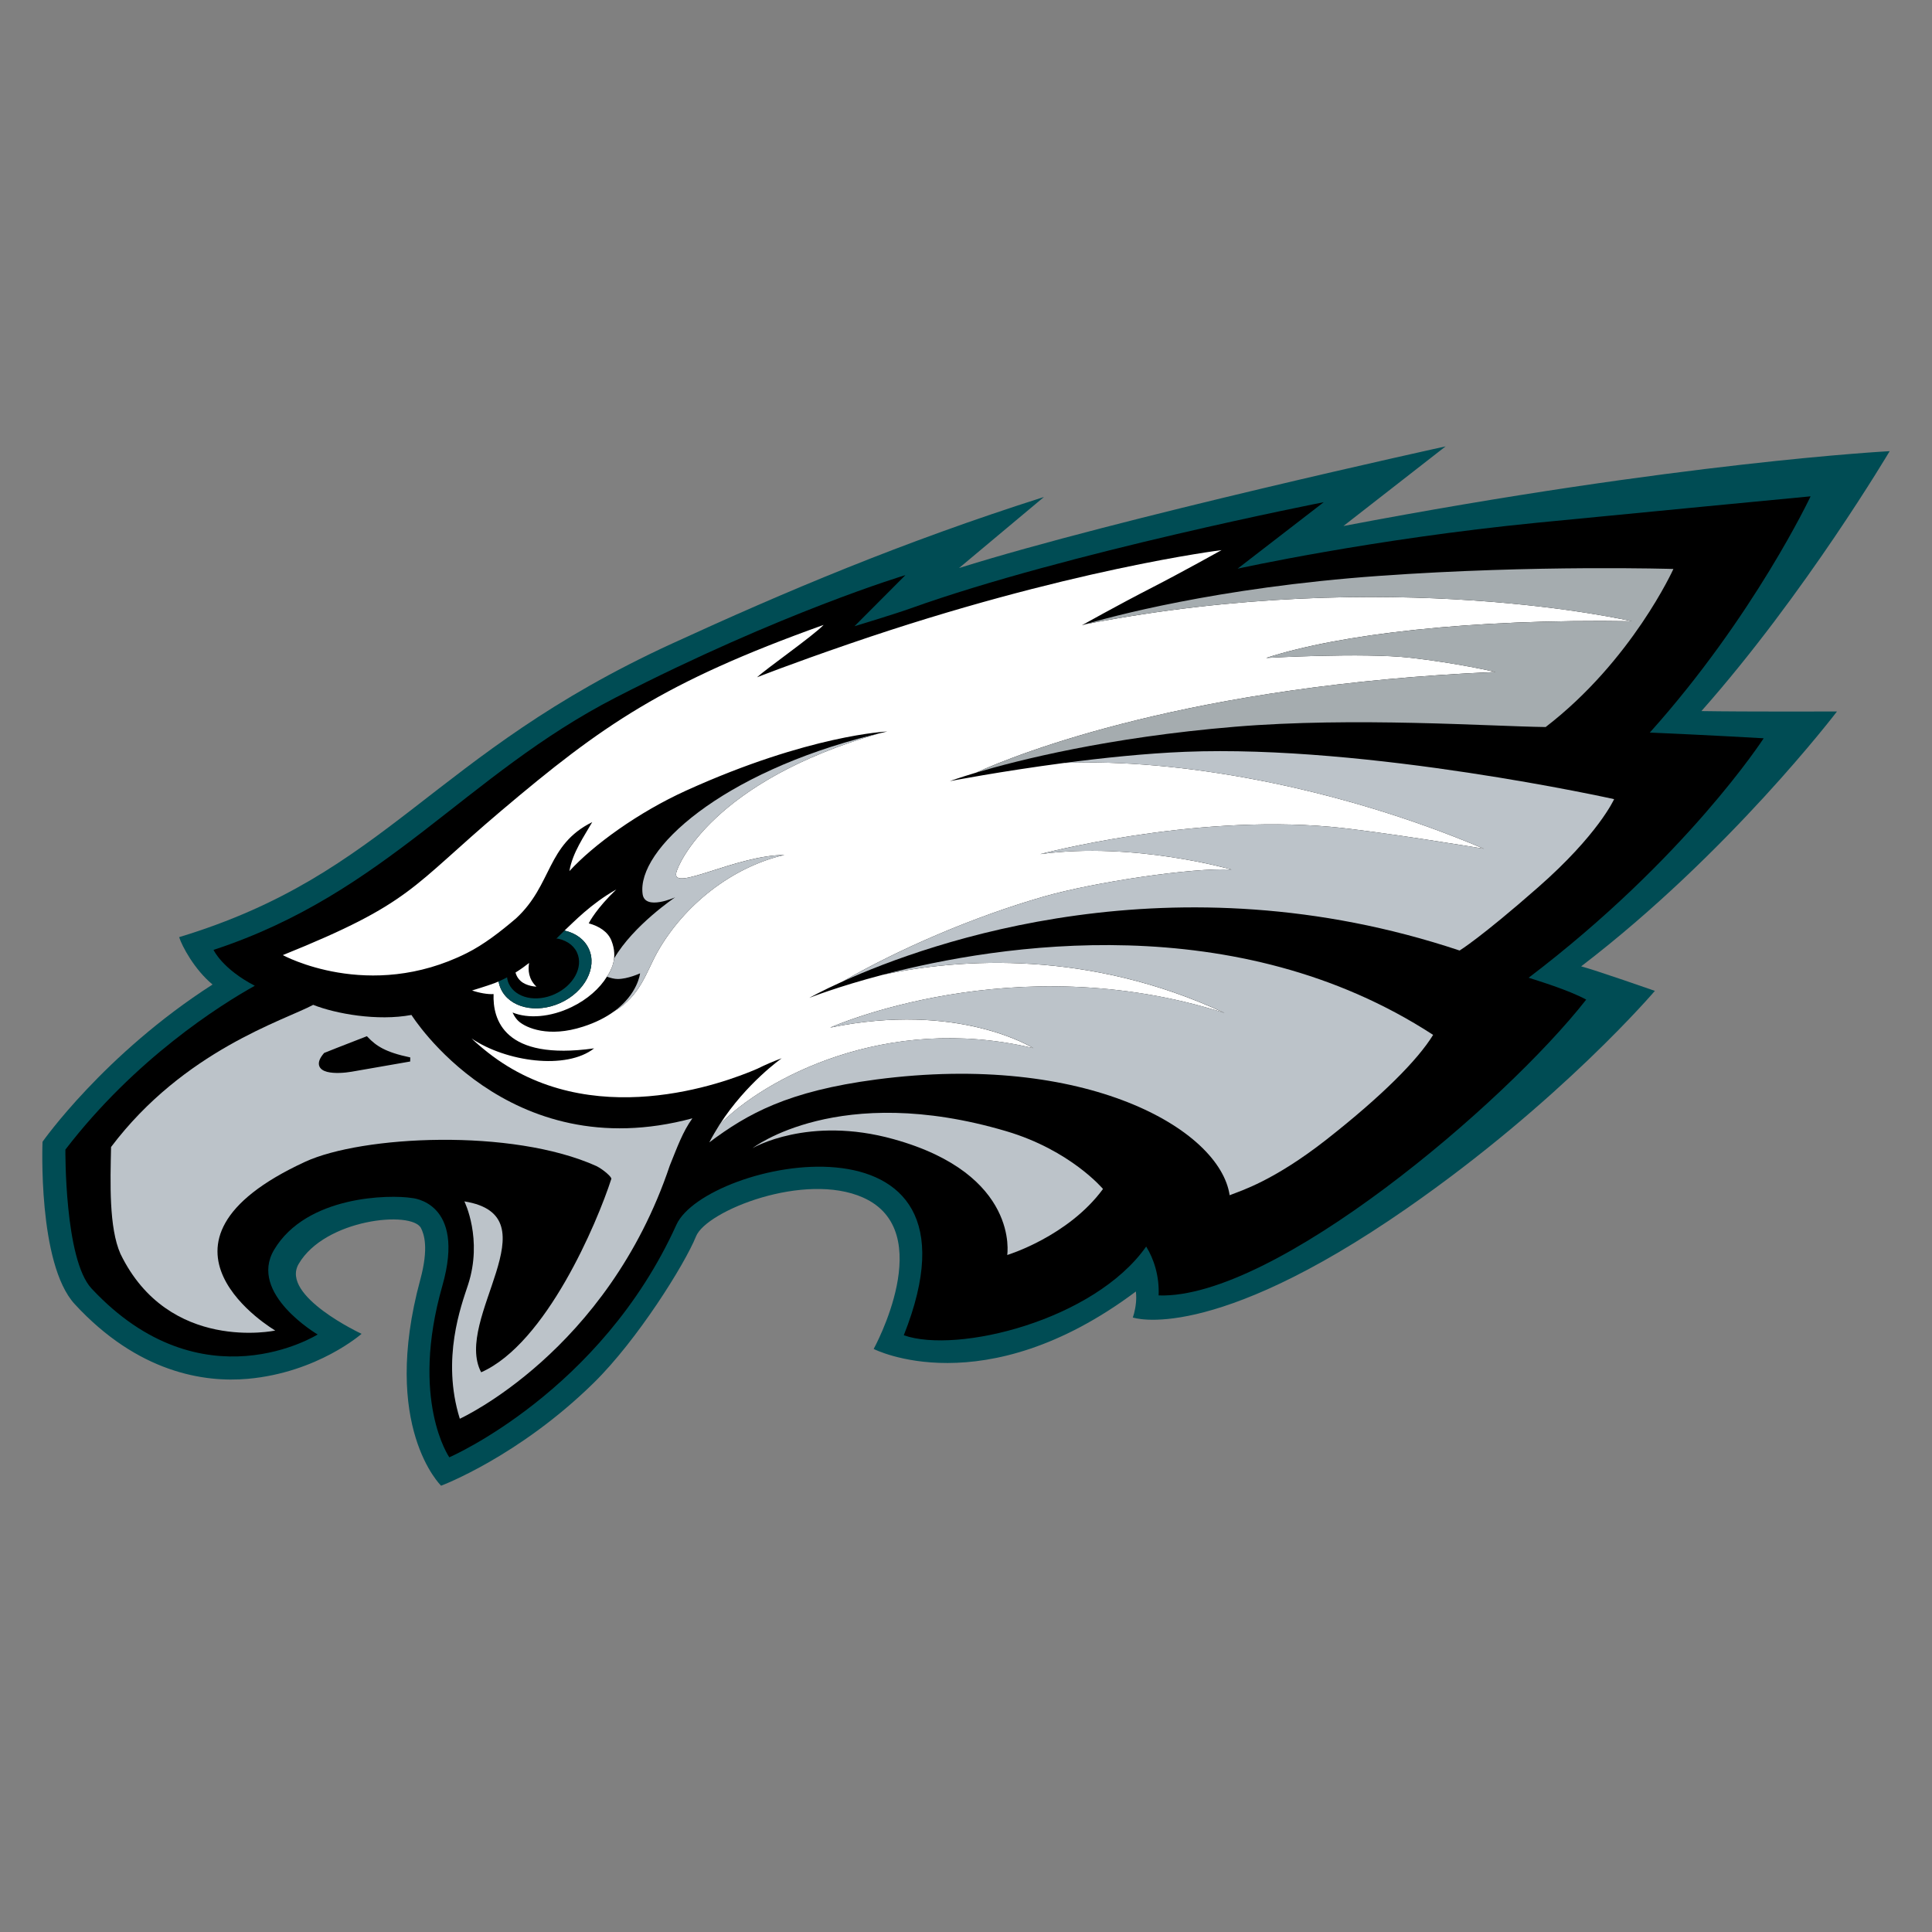
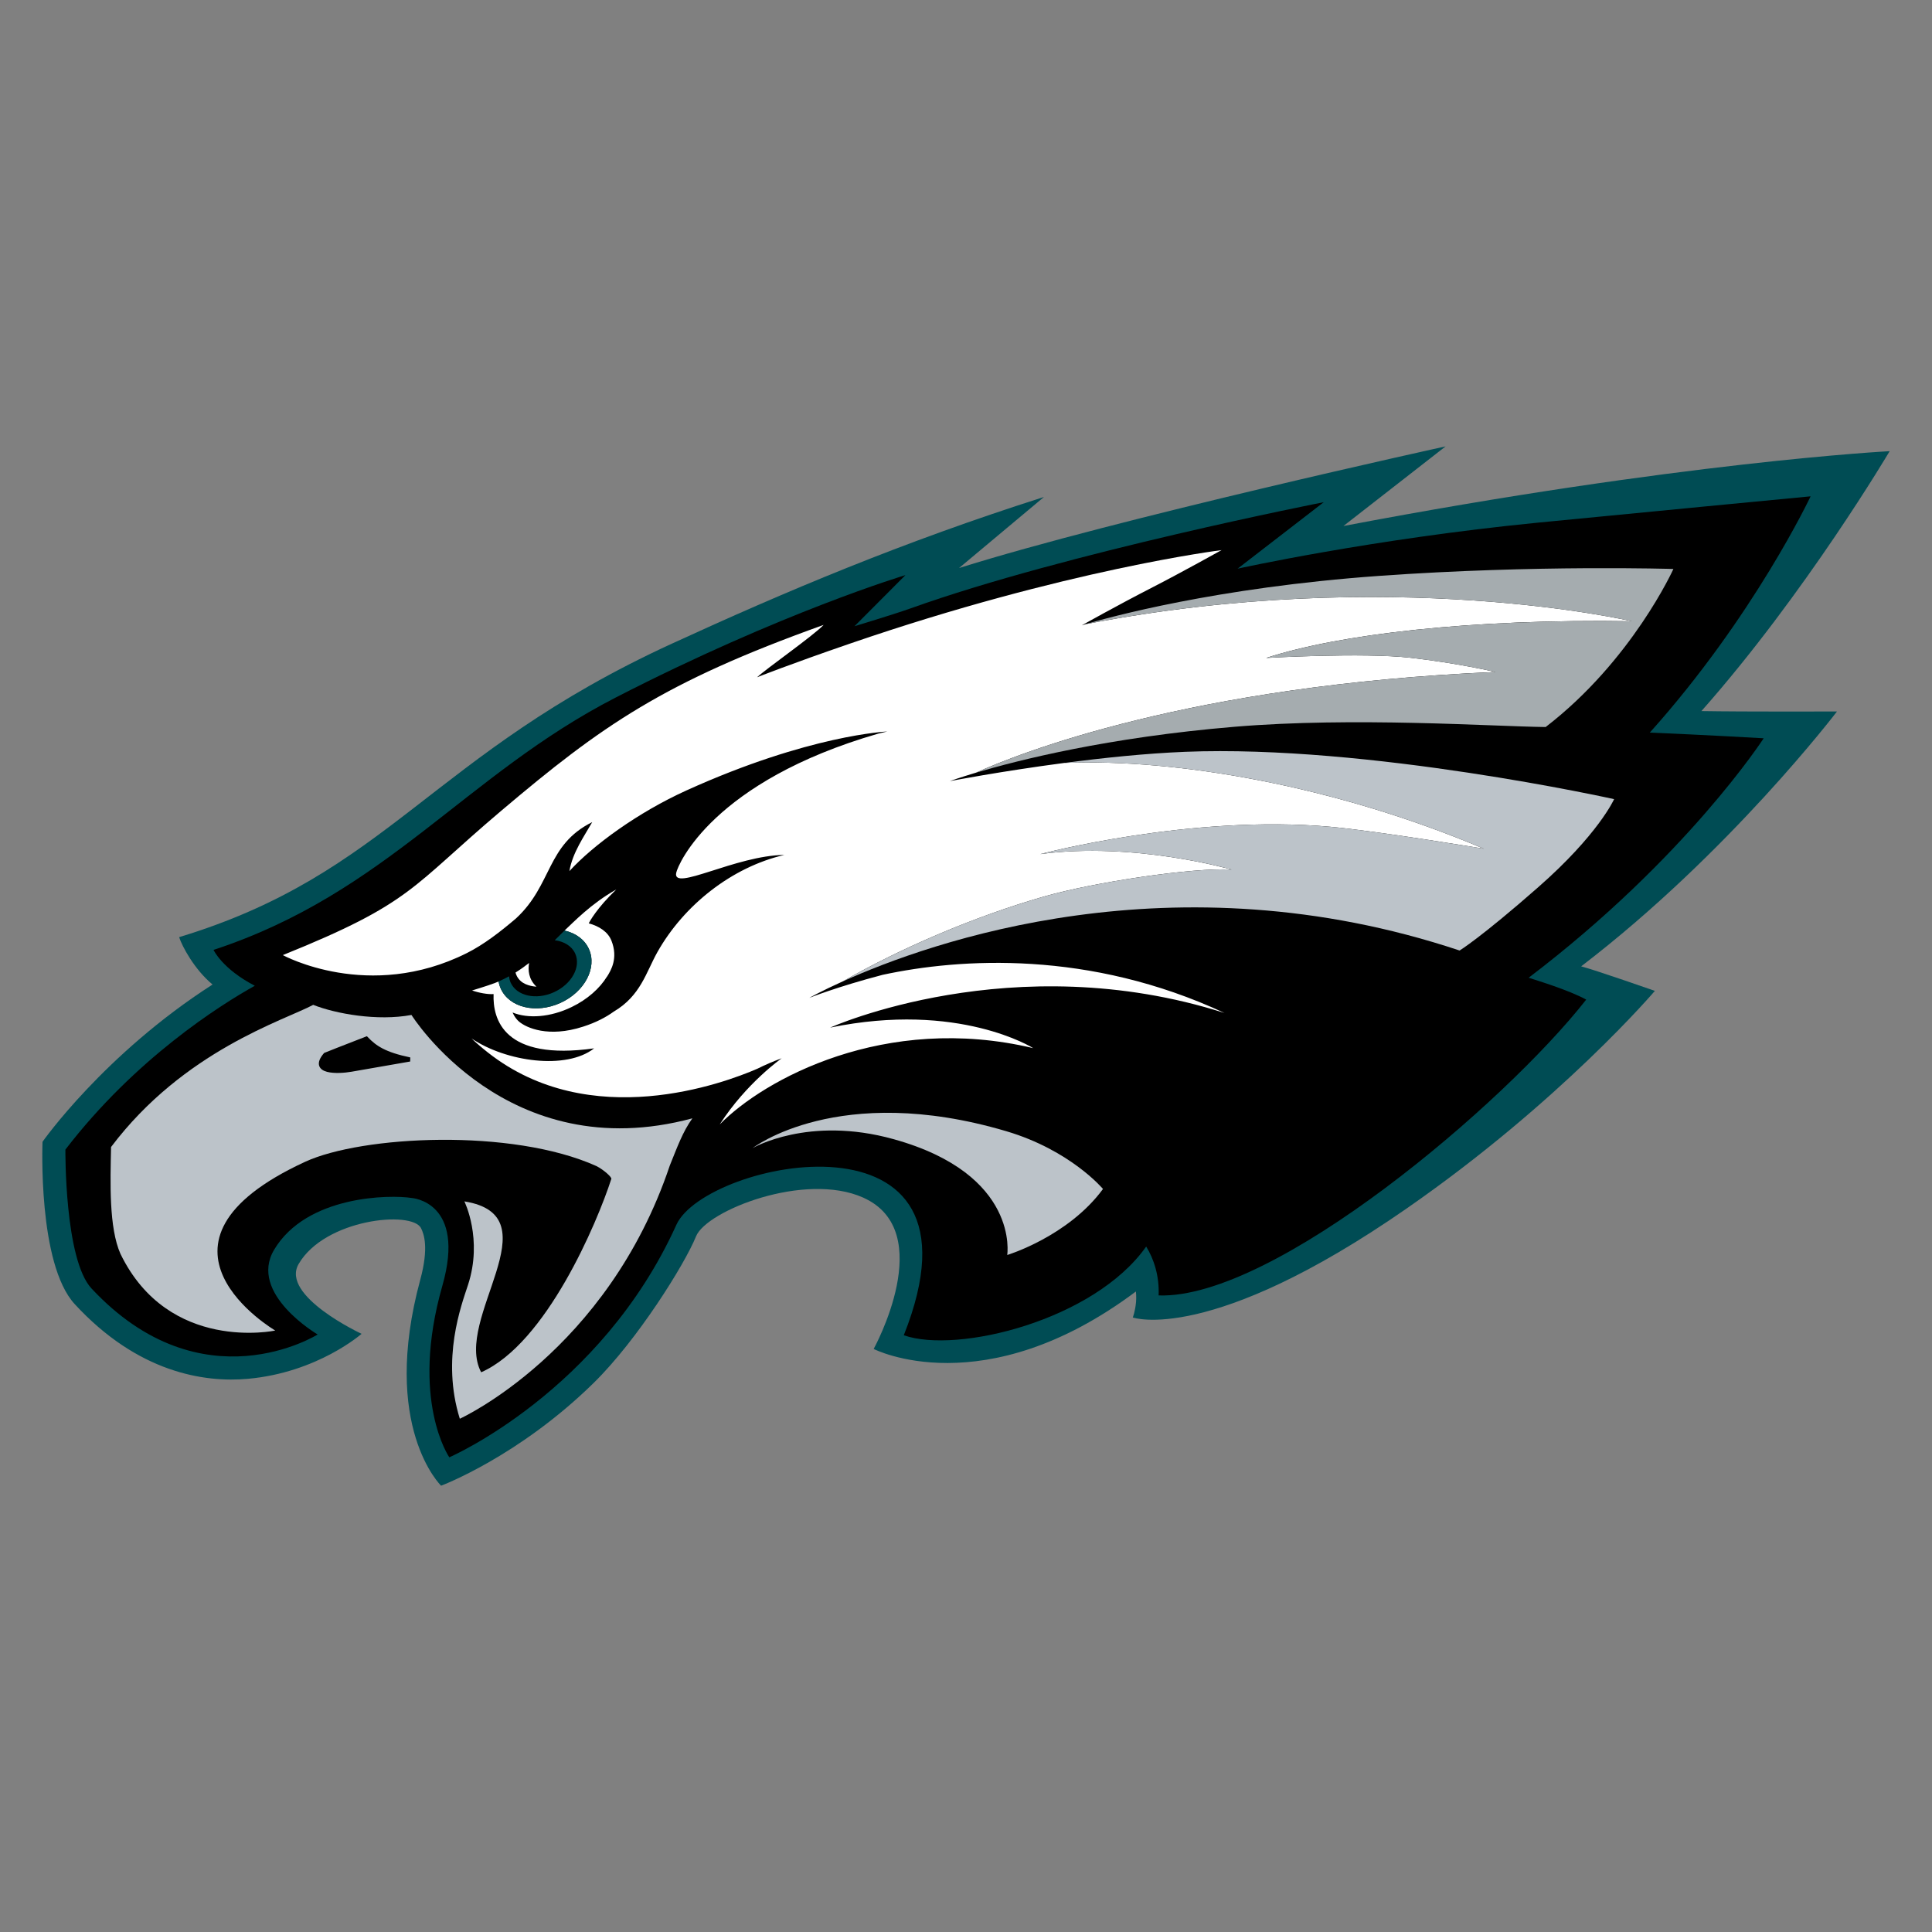
<svg xmlns="http://www.w3.org/2000/svg" version="1.1" id="Layer_1" x="0px" y="0px" viewBox="0 0 800 800" style="enable-background:new 0 0 800 800;" xml:space="preserve">
  <rect x="0" y="0" width="800" height="800" fill="#808080" stroke="none" />
  <style type="text/css">
	.st0{fill:#004C54;}
	.st1{stroke:#000000;stroke-width:1.721;}
	.st2{fill:#FFFFFF;}
	.st3{fill:#BCC3C9;}
	.st4{fill:#A5ACAF;}
</style>
  <g>
    <path class="st0" d="M432.28,205.79l-35.17,29.43c65.22-20.5,201.48-50.38,201.48-50.38l-42.3,32.97   c139.26-26.51,226.18-30.99,226.18-30.99s-34.89,59-77.95,107.62c18.17,0.31,56.13,0.17,56.13,0.17s-44.55,58.57-105.93,105.54   c6.05,1.58,30.53,10.15,30.53,10.15s-38.98,45.8-102.77,90.1c-81.44,56.55-113.42,45.14-113.42,45.14s0.99-2.45,1.35-6.39   c0.2-2.2-0.06-4.22-0.06-4.37c-63.08,47.24-108.58,23.79-108.58,23.79s26.87-48.72-4.35-62.67c-24.17-10.81-64.9,5.4-69.2,16.03   c-4.67,11.59-24.33,42.98-42.32,60.64c-31.18,30.64-63.25,42.63-63.25,42.63s-25.17-24.33-8.62-85.32   c3.6-13.29,1.52-18.88,0.31-21.32c-3.76-7.43-39.87-3.85-50.69,14.85c-7.65,13.21,26.07,28.9,26.07,28.9s-18.17,16.03-47.1,18.63   c-18.19,1.64-45.6-2.63-71.67-30.92c-15.44-16.75-13.34-67.24-13.34-67.24s25.49-36.32,70.4-65.11   c-7.52-6.22-12.66-15.92-13.83-19.62c86.94-26.38,104-75.61,203.97-121.5C324.77,245.13,373.63,224.44,432.28,205.79z" />
    <path d="M632.98,404.86c3.26,1.07,16.6,5.08,23.83,9.06c-33.69,43-129.06,124.13-177.05,122.49c0.35-8.01-1.98-15.15-5.15-20.24   c-21.55,30.6-78.33,44.51-100.37,36.73c38.84-97.61-82.1-72.39-94.16-45.75c-31.29,69.16-94.03,96.29-94.03,96.29   s-16.4-23.59-2.89-70.99c9.98-34.96-12.69-36.39-12.69-36.39c-8.93-1.43-43.52-1.14-56.96,21.43   c-10.82,18.2,18.02,35.09,18.02,35.09s-47.79,30.07-93.63-19.04c-11.25-12.06-10.82-57.52-10.82-57.52   c28.96-37.69,64.02-59.8,78.43-67.84c-13.53-7.02-17.09-14.85-17.09-14.85c71.63-23.55,104.2-72.46,166.53-104.5   c68.7-35.32,119.97-50.69,119.97-50.69l-21.09,21.16c0,0,16.2-4.87,23.3-7.41c64.23-23.02,171-43.94,171-43.94l-35.67,27.53   c0,0,55.37-12.26,124.13-19.04c36.64-3.61,113.14-10.92,113.14-10.92s-23.37,49.63-66.58,97.83c22.72,0.94,47.15,2.36,47.15,2.36   S698.27,355.26,632.98,404.86z" />
-     <path class="st1" d="M363.88,303.7c-0.82,0.19-1.56,0.39-2.36,0.58c0.7-0.17,1.41-0.34,2.11-0.49   C363.71,303.76,363.78,303.73,363.88,303.7z" />
-     <path class="st1" d="M361.14,304.38c0.13-0.04,0.25-0.07,0.38-0.1C361.39,304.31,361.27,304.34,361.14,304.38z" />
+     <path class="st1" d="M363.88,303.7c-0.82,0.19-1.56,0.39-2.36,0.58c0.7-0.17,1.41-0.34,2.11-0.49   z" />
    <path class="st2" d="M427.83,434.01c0,0-30.8-19.5-84.07-8.5c0,0,75.59-34.03,163.27-6.06c-55.99-26.11-109.43-22.72-141.53-15.8   c-18.95,4.97-30.38,9.55-30.38,9.55s4.93-2.82,13.99-6.89c22.75-13.1,53.48-26.58,83.33-35.12c20.72-5.92,61.36-12.01,77.51-11.13   c0,0-40.49-11.65-79.2-6.39c0,0,62.24-16.54,120.21-11.31c19.42,1.75,63.48,9.08,63.48,9.08   c-61.78-26.18-127.62-37.37-173.69-35.53c-26.45,3.48-47.45,7.54-47.45,7.54s3.76-1.39,10.88-3.52   c17.41-7.86,88.41-36.28,215.07-41.68c0,0-15.71-3.68-35.16-5.88c-19.88-2.25-59.78,0.07-59.78,0.07   c29.8-9.75,84.62-16.28,151.39-15.2c0,0-99.57-23.35-226.05,1.19c-1.09,0.32-1.69,0.51-1.69,0.51s13.95-7.88,29.57-15.9   c11.53-5.91,28.29-15.25,28.29-15.25s-64.35,7.94-153.74,38.67c-25.22,8.66-38.6,13.99-38.6,13.99   c4.15-3.84,22.85-16.85,27.57-21.69c-66.45,23.78-91.76,41.63-133.65,77.09c-37.36,31.62-36.55,37.97-90.29,59.64   c0,0,35.59,19.52,76.18-0.83c7.01-3.51,13.86-8.8,20.42-14.4c15.11-13.99,12.48-30.4,31.52-39.84c-3.19,5.63-8.2,12.64-9.45,20.29   c9.85-10.78,28.45-24.34,48.47-33.41c50.9-23.07,83.12-24.4,83.12-24.4c-1.27,0.28-2.5,0.58-3.74,0.89   c-68.26,19.74-82.88,53.98-83.63,57.65c-1.61,7.92,24.68-7.25,44.79-7.43c-21.7,5.02-41.62,20.76-52.6,40.28   c-4.65,8.27-6.9,18.04-18.07,24.61c-3.2,2.31-7.33,4.5-12.66,6.21c-14.4,4.67-23.52,0.46-26.49-2.05c-1.79-1.49-2.72-3.8-2.72-3.8   c6.42,2.62,15.63,2.01,24.46-2.27c6.52-3.15,11.61-7.71,14.61-12.58c0.01,0,0.02,0,0.02,0.02c1.64-2.6,4.72-7.68,1.84-14.93   c-1.45-3.67-5.08-5.99-9.4-7.17c0.36-0.7,3.28-6.24,11.42-14.02c-10.51,5.9-17.75,13.59-21.45,17.02   c4.55,1.03,8.26,3.63,10.08,7.59c3.55,7.78-1.72,17.79-11.78,22.37c-10.08,4.57-21.12,1.94-24.67-5.86c-0.45-0.98-0.75-2-0.92-3.03   c-0.55,0.22-1.08,0.46-1.61,0.67c-3.13,1.18-9.37,3.06-9.37,3.06c2.75,0.97,6.49,1.68,8.9,1.49c-0.39,10.44,4.19,27.74,41.63,22.48   c-11.54,9.06-36.49,5.56-50.76-4.1c1.88,1.78,4.08,3.69,6.71,5.77c42.43,33.47,97.95,12.71,111.62,6.78   c3.34-1.67,6.73-3.12,10.11-4.34c0,0-14.63,10.23-25.67,27.4C316.29,446.95,366.41,419.42,427.83,434.01z" />
-     <path class="st3" d="M266.1,370.26c1,6.94,13.46,1.3,13.46,1.3s-17.3,11.6-25.27,25.32c-0.13,0.81-0.41,3.71-2.95,7.56   c1.5,0.53,3.07,0.94,4.44,0.94c4.14,0.02,9.26-2.34,9.26-2.34s-0.87,8.59-10.92,15.87c11.17-6.57,13.42-16.34,18.07-24.61   c10.99-19.52,30.9-35.26,52.6-40.28c-20.11,0.19-46.4,15.35-44.79,7.43c0.75-3.67,15.37-37.91,83.63-57.65   c-0.7,0.16-2.37,0.55-2.49,0.59C298.9,319.94,263.49,351.8,266.1,370.26z" />
    <path class="st0" d="M238.16,394.81c2.52,5.51-1.43,12.71-8.79,16.05c-7.35,3.34-15.39,1.57-17.91-3.95   c-0.38-0.84-0.57-1.73-0.66-2.64c-1.43,0.78-2.87,1.48-4.34,2.12c0.17,1.03,0.47,2.05,0.92,3.03c3.55,7.81,14.6,10.43,24.67,5.86   c10.06-4.57,15.34-14.59,11.78-22.37c-1.81-3.97-5.53-6.56-10.08-7.59c-1.19,1.21-2.57,2.56-4.04,4.01   C233.53,389.82,236.73,391.69,238.16,394.81z" />
-     <path class="st1" d="M229.37,410.86c7.36-3.34,11.3-10.54,8.79-16.05c-1.43-3.12-4.63-4.99-8.45-5.47   c-3.03,2.98-6.6,6.31-10.63,9.41c-0.49,2.91-0.25,6.69,3.04,9.8c0,0-4.13-0.12-6.57-2.38c-1.4-1.29-1.91-2.69-2.08-3.47   c-0.87,0.53-1.78,1.07-2.68,1.58c0.09,0.91,0.28,1.8,0.66,2.64C213.99,412.43,222.02,414.2,229.37,410.86z" />
    <path class="st2" d="M215.55,406.17c2.44,2.26,6.57,2.38,6.57,2.38c-3.29-3.11-3.53-6.9-3.04-9.8c-1.78,1.4-3.64,2.72-5.61,3.95   C213.65,403.47,214.16,404.88,215.55,406.17z" />
    <path class="st3" d="M614.44,351.44c0,0-44.06-7.33-63.48-9.08c-57.98-5.23-120.21,11.31-120.21,11.31   c38.71-5.26,79.2,6.39,79.2,6.39c-16.15-0.88-56.8,5.21-77.51,11.13c-29.86,8.53-60.58,22.02-83.33,35.12   c35.88-16.18,136.79-52.24,255.28-12.72c0,0,8.62-5.21,32.32-26.01c25.19-22.05,31.66-36.67,31.66-36.67s-101.8-22.66-177.68-19.6   c-16.38,0.66-34.13,2.53-49.94,4.61C486.82,314.07,552.66,325.27,614.44,351.44z" />
-     <path class="st3" d="M362.86,446.99c86.58-11.38,142.27,20.53,146.31,47.93c0,0,0.3-0.09,0.86-0.33   c3.64-1.48,17.35-5.58,39.24-22.73c22.97-18.04,37.78-32.93,44.16-43.34c-81.31-52.88-179.32-37.61-227.91-24.88   c32.1-6.92,85.54-10.3,141.53,15.8c-87.68-27.96-163.27,6.06-163.27,6.06c53.27-11,84.07,8.5,84.07,8.5   c-61.42-14.6-111.54,12.94-129.83,31.58c-1.49,2.37-2.95,4.84-4.32,7.45C309.65,461.09,326.29,451.81,362.86,446.99z" />
    <path class="st4" d="M675.69,257.25c-66.77-1.08-121.59,5.45-151.39,15.2c0,0,39.9-2.32,59.78-0.07   c19.45,2.2,35.16,5.88,35.16,5.88c-126.66,5.39-197.65,33.82-215.07,41.68c17.32-5.15,54.65-14.63,107.07-19   c49.44-4.14,105.9-0.18,128.78,0.11c35.78-27.53,52.9-65.45,52.9-65.45s-56.72-1.79-121.81,2.86   c-67.71,4.83-112.5,17.31-121.47,19.97C576.13,233.9,675.69,257.25,675.69,257.25z" />
    <path class="st3" d="M311.64,475.41c0,0,23.04-13.58,58.4-3.7c52.35,14.54,47.03,47.96,47.03,47.96s25.15-7.61,39.66-27.34   c0,0-13.43-16.06-40.11-23.94C347.08,447.85,311.64,475.41,311.64,475.41z" />
    <path class="st3" d="M170.38,420.27c-14.16,2.64-31.39-0.51-40.69-4.18c-11.9,6.37-53.56,18.89-83.7,58.86   c-0.32,14.67-0.92,33.42,3.9,44.27c20.01,41.15,64.09,31.73,64.09,31.73s-61.32-35.9,12.38-69.88   c23.52-10.84,85.61-14.01,120.64,1.79c2.95,1.49,6.47,4.65,6.13,5.32c-5.84,18.06-26.94,68.17-53.89,80.05   c-11.68-22,30.5-64.73-6.95-70.76c0,0,7.74,15.57,1.49,34.62c-2.74,8.36-11.13,30.56-3.38,55.38c0,0,61.07-27.77,86.95-104.85   c3.07-7.55,5.32-13.97,9.36-19.55C209.95,483.76,170.38,420.27,170.38,420.27z M145.42,442.93c-5.44,0.96-17,1.3-10.68-6.2   c0,0,7.27-2.93,16.96-6.65c3.57,3.68,7.4,6.4,18.01,8.62C169.7,438.7,149.84,442.14,145.42,442.93z" />
    <path class="st1" d="M134.73,436.73c-6.32,7.5,5.24,7.15,10.68,6.2c4.42-0.79,24.29-4.23,24.29-4.23   c-10.61-2.22-14.44-4.94-18.01-8.62C142,433.8,134.73,436.73,134.73,436.73z" />
  </g>
</svg>